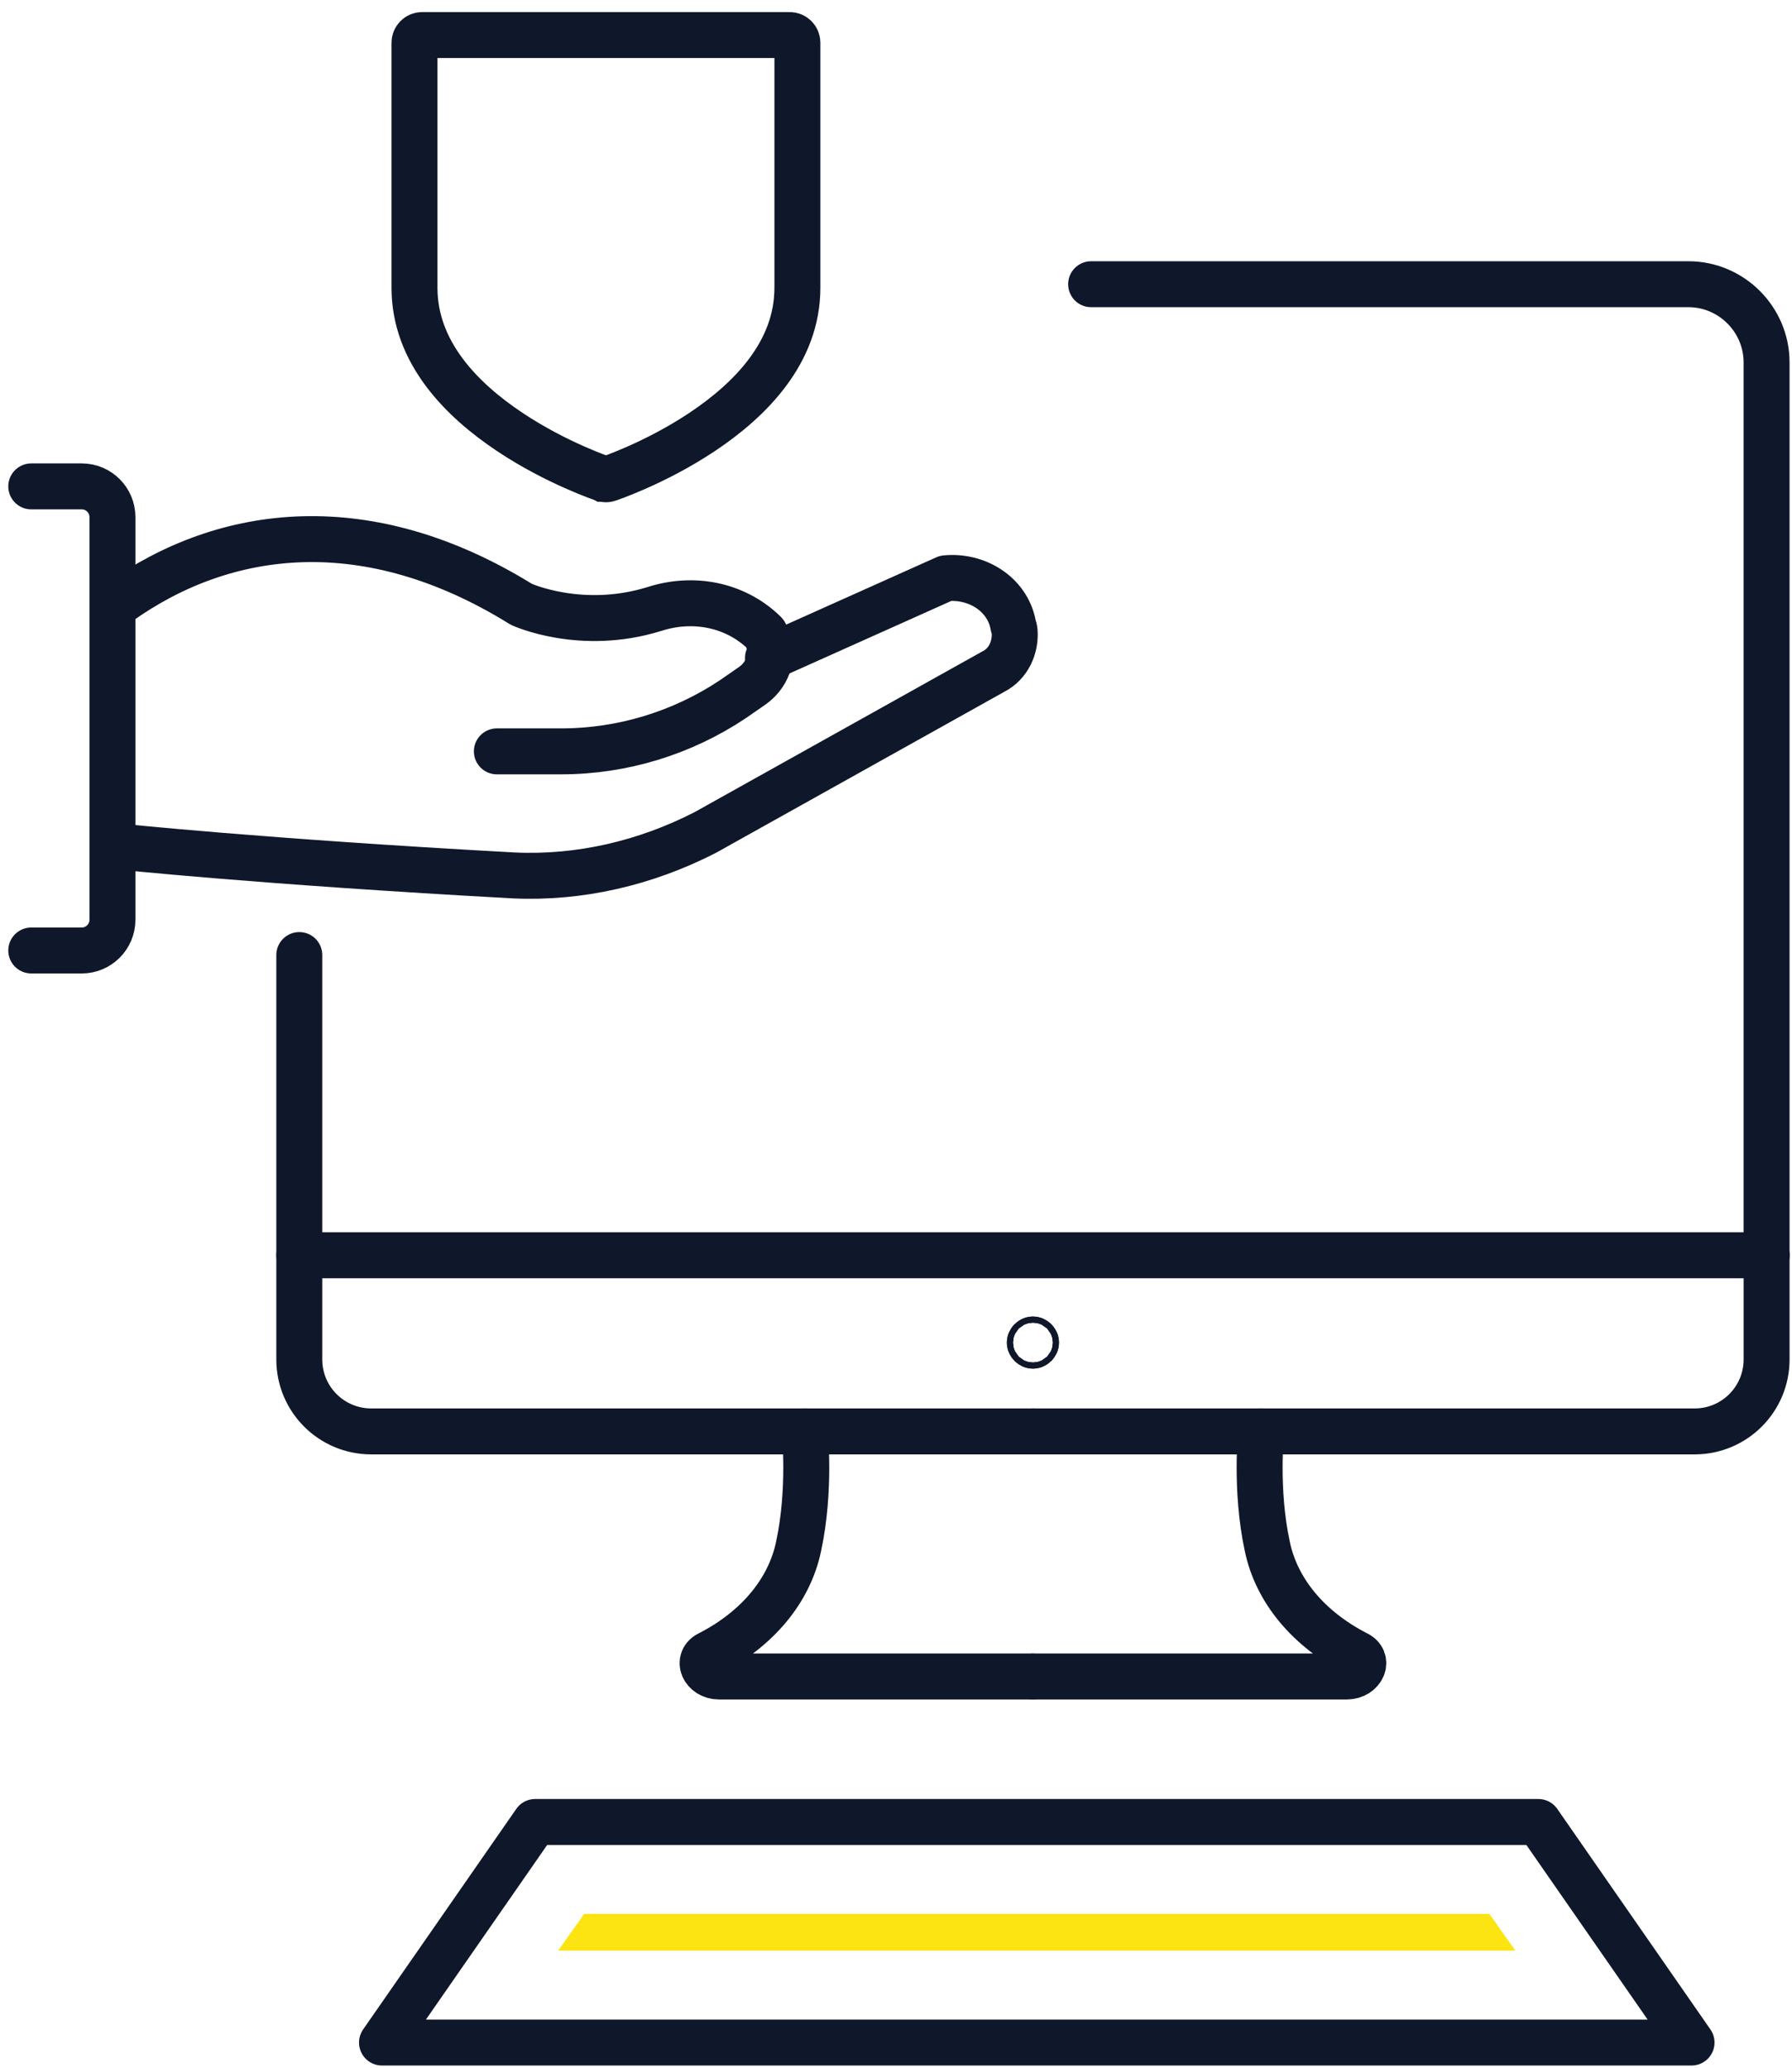
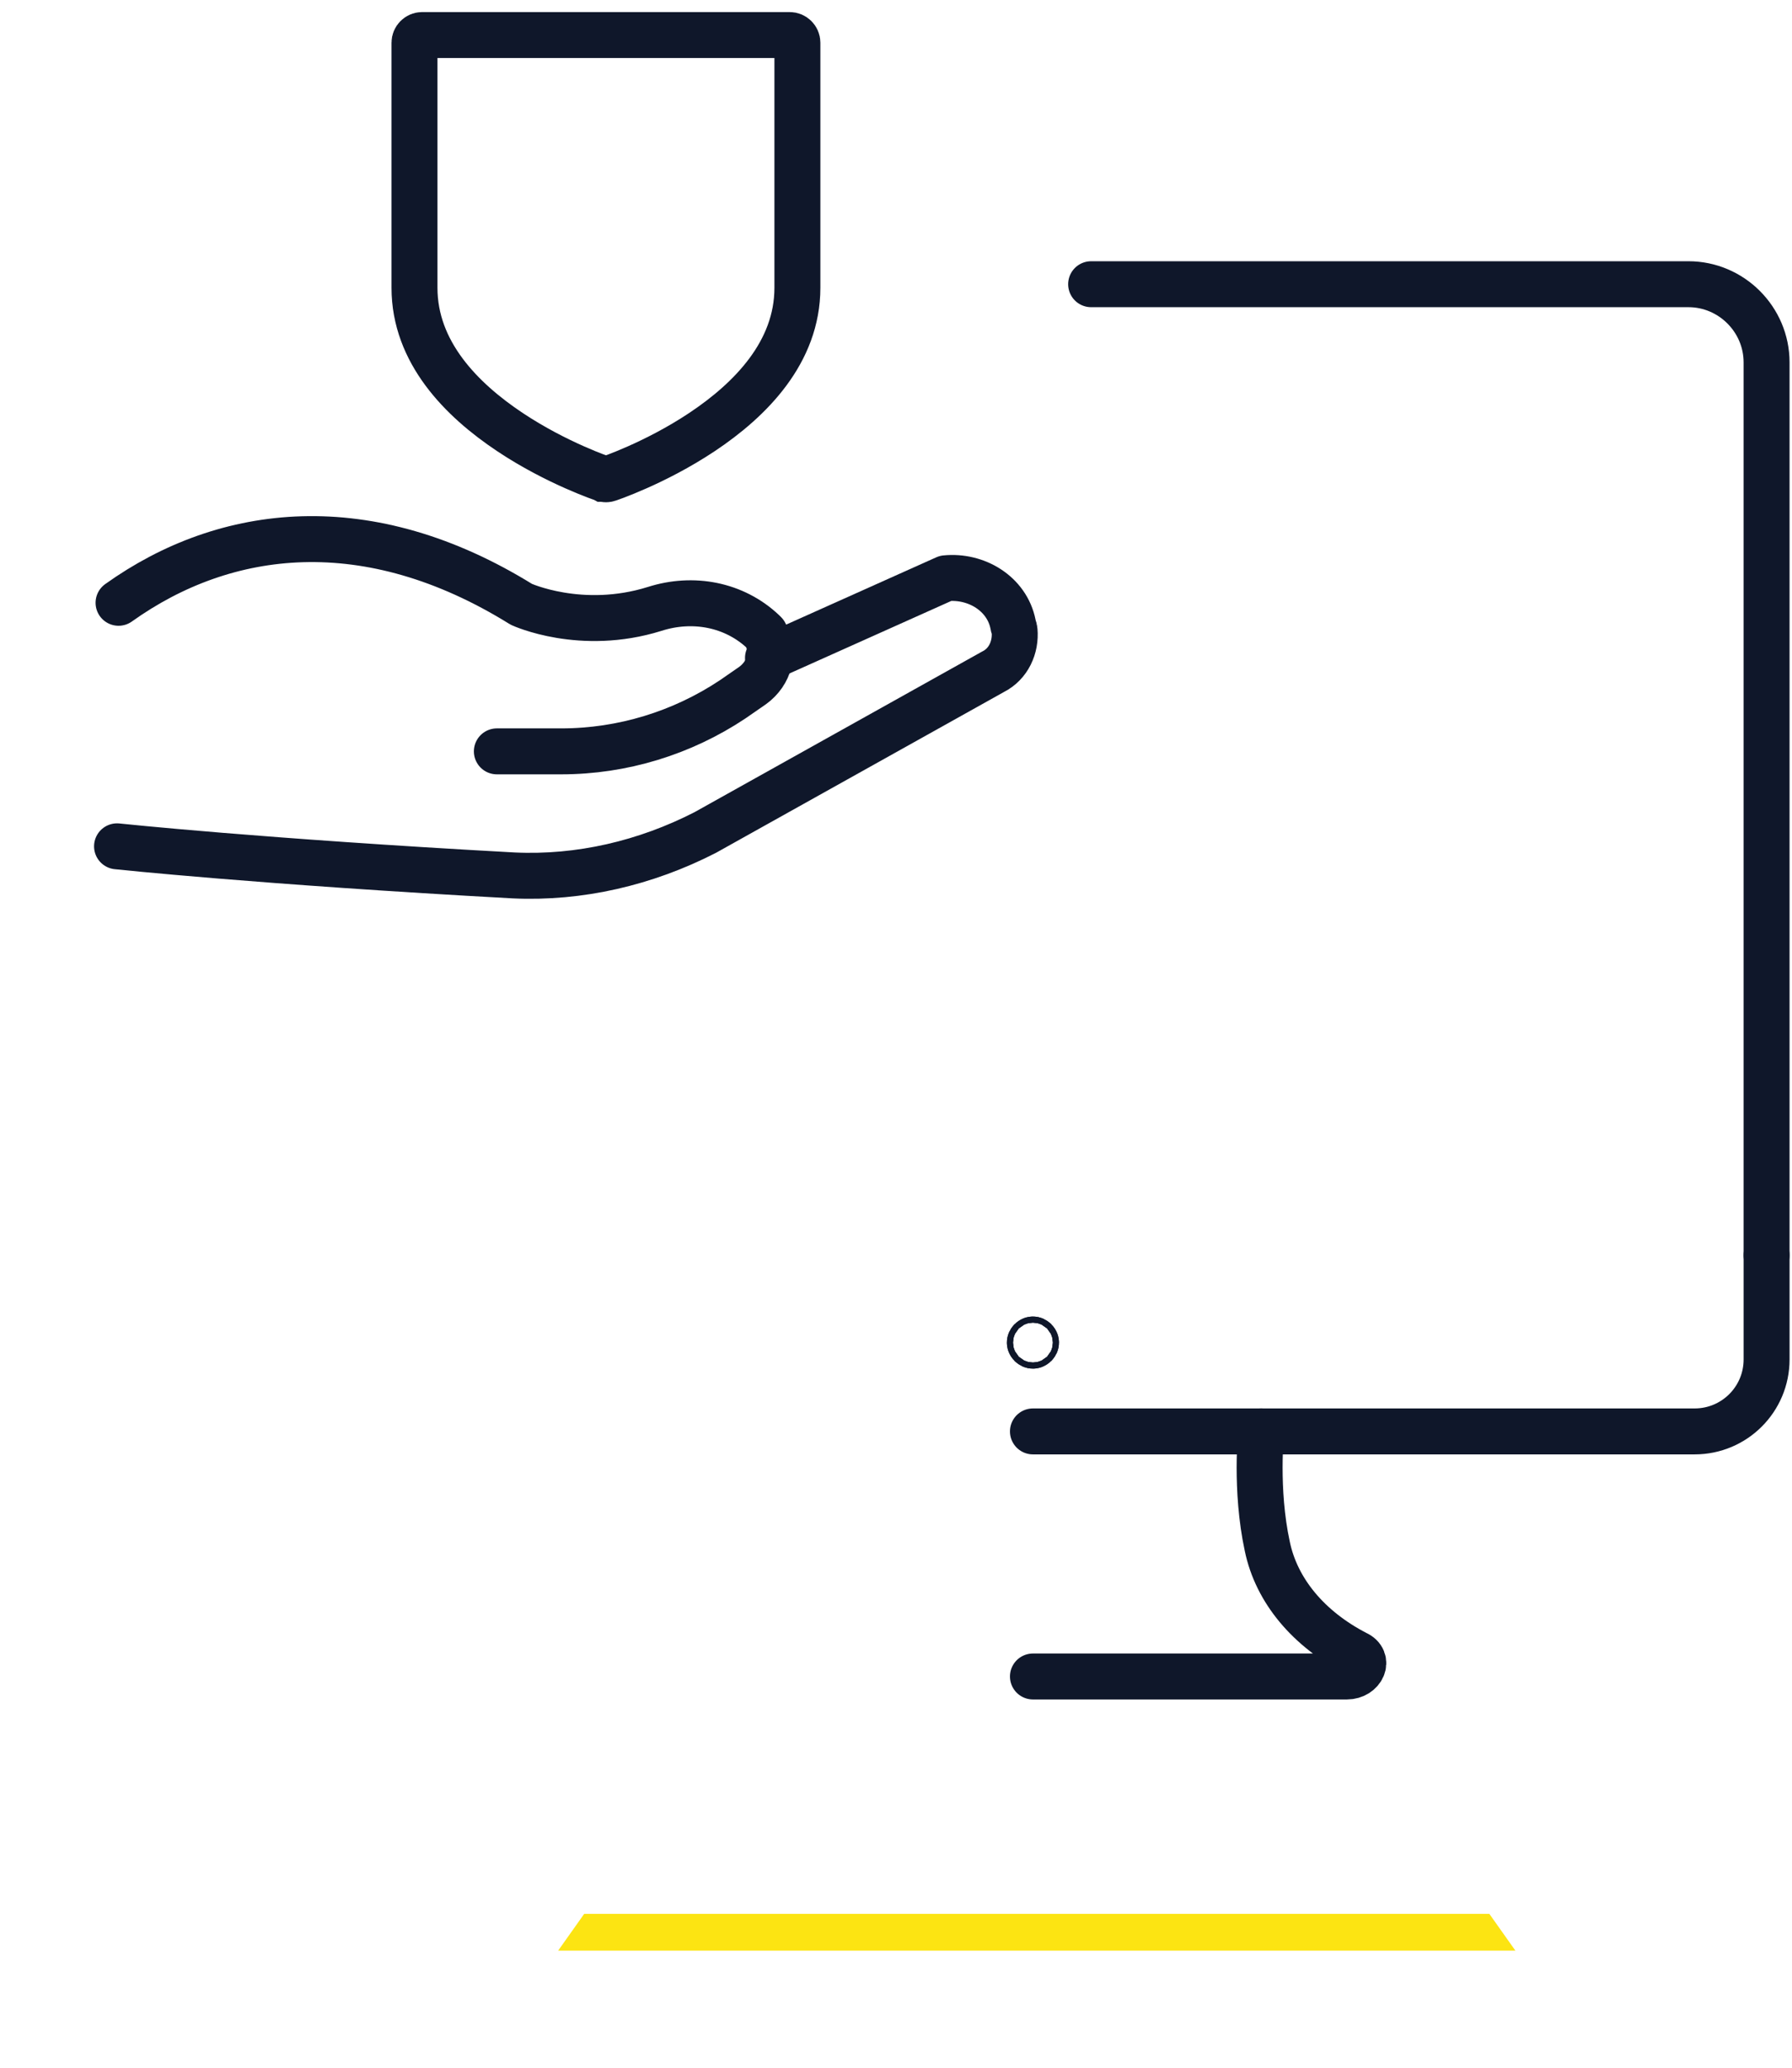
<svg xmlns="http://www.w3.org/2000/svg" width="117" height="135" viewBox="0 0 117 135" fill="none">
-   <path d="M67.441 109.456H46.941C45.941 109.456 45.441 108.356 46.341 107.956C49.441 106.356 51.541 103.856 52.141 100.956C52.941 97.256 52.541 93.456 52.541 93.456" stroke="#0F172A" stroke-width="3" stroke-miterlimit="10" stroke-linecap="round" stroke-linejoin="round" />
  <path d="M67.64 87.656C67.64 87.756 67.54 87.856 67.44 87.856C67.34 87.856 67.24 87.756 67.24 87.656C67.24 87.556 67.34 87.456 67.44 87.456C67.54 87.456 67.64 87.556 67.64 87.656Z" stroke="#0F172A" stroke-width="3" stroke-miterlimit="10" stroke-linecap="round" stroke-linejoin="round" />
-   <path d="M67.441 93.456H53.441H24.241C21.641 93.456 19.541 91.356 19.541 88.756V81.956H115.341" stroke="#0F172A" stroke-width="3" stroke-miterlimit="10" stroke-linecap="round" stroke-linejoin="round" />
  <path d="M67.441 109.456H87.941C88.941 109.456 89.441 108.356 88.541 107.956C85.441 106.356 83.341 103.856 82.741 100.956C81.941 97.256 82.341 93.456 82.341 93.456" stroke="#0F172A" stroke-width="3" stroke-miterlimit="10" stroke-linecap="round" stroke-linejoin="round" />
  <path d="M67.24 87.656C67.24 87.756 67.34 87.856 67.44 87.856C67.54 87.856 67.64 87.756 67.64 87.656C67.64 87.556 67.54 87.456 67.44 87.456C67.34 87.456 67.24 87.556 67.24 87.656Z" stroke="#0F172A" stroke-width="3" stroke-miterlimit="10" stroke-linecap="round" stroke-linejoin="round" />
  <path d="M67.441 93.456H81.441H110.641C113.241 93.456 115.341 91.356 115.341 88.756V81.956" stroke="#0F172A" stroke-width="3" stroke-miterlimit="10" stroke-linecap="round" stroke-linejoin="round" />
-   <path d="M19.541 62.355V69.156V81.955" stroke="#0F172A" stroke-width="3" stroke-miterlimit="10" stroke-linecap="round" stroke-linejoin="round" />
  <path d="M115.34 81.956V69.156V23.656C115.34 20.856 113.04 18.556 110.24 18.556H71.24" stroke="#0F172A" stroke-width="3" stroke-miterlimit="10" stroke-linecap="round" stroke-linejoin="round" />
-   <path d="M100.441 118.956H34.941L24.941 133.356H110.441L100.441 118.956Z" stroke="#0F172A" stroke-width="3" stroke-miterlimit="10" stroke-linecap="round" stroke-linejoin="round" />
  <path d="M36.441 127.356L38.141 124.956H97.241L98.941 127.356H36.441Z" fill="#FCE412" />
  <path d="M39.412 31.266L39.412 31.266L39.401 31.262C39.401 31.263 39.401 31.263 39.401 31.262L39.401 31.262L39.4 31.262L39.4 31.262L39.398 31.261L39.377 31.254C39.357 31.248 39.326 31.237 39.284 31.222C39.2 31.192 39.072 31.146 38.907 31.084C38.577 30.959 38.098 30.768 37.521 30.512C36.362 29.999 34.823 29.229 33.285 28.204C30.128 26.099 27.062 22.999 27.062 18.788V2.788C27.062 2.515 27.289 2.288 27.562 2.288H51.562C51.836 2.288 52.062 2.515 52.062 2.788V18.788C52.062 22.999 48.997 26.099 45.84 28.204C44.302 29.229 42.763 29.999 41.604 30.512C41.027 30.768 40.548 30.959 40.218 31.084C40.053 31.146 39.925 31.192 39.841 31.222C39.799 31.237 39.768 31.248 39.748 31.254L39.727 31.261L39.725 31.262L39.725 31.262L39.713 31.266C39.612 31.301 39.513 31.301 39.412 31.266Z" stroke="#0F172A" stroke-width="3" />
-   <path d="M2.041 62.056H5.341C6.441 62.056 7.341 61.156 7.341 60.056V33.756C7.341 32.656 6.441 31.756 5.341 31.756H2.041" stroke="#0F172A" stroke-width="3" stroke-miterlimit="10" stroke-linecap="round" stroke-linejoin="round" />
  <path d="M32.44 49.056H36.64C40.64 49.056 44.54 47.856 47.84 45.656L49.14 44.756C50.24 43.956 50.64 42.556 49.94 41.356C49.94 41.356 49.94 41.356 49.84 41.256C47.94 39.456 45.24 38.956 42.74 39.756C37.94 41.256 34.04 39.456 34.04 39.456C24.04 33.256 14.74 34.356 7.74 39.356" stroke="#0F172A" stroke-width="3" stroke-miterlimit="10" stroke-linecap="round" stroke-linejoin="round" />
  <path d="M50.141 42.956L61.741 37.756C63.741 37.556 65.741 38.756 66.141 40.756C66.141 40.856 66.241 41.056 66.241 41.156C66.341 42.256 65.841 43.356 64.841 43.856L46.041 54.356C42.141 56.356 37.841 57.356 33.541 57.156C17.041 56.256 7.641 55.256 7.641 55.256" stroke="#0F172A" stroke-width="3" stroke-miterlimit="10" stroke-linecap="round" stroke-linejoin="round" />
</svg>